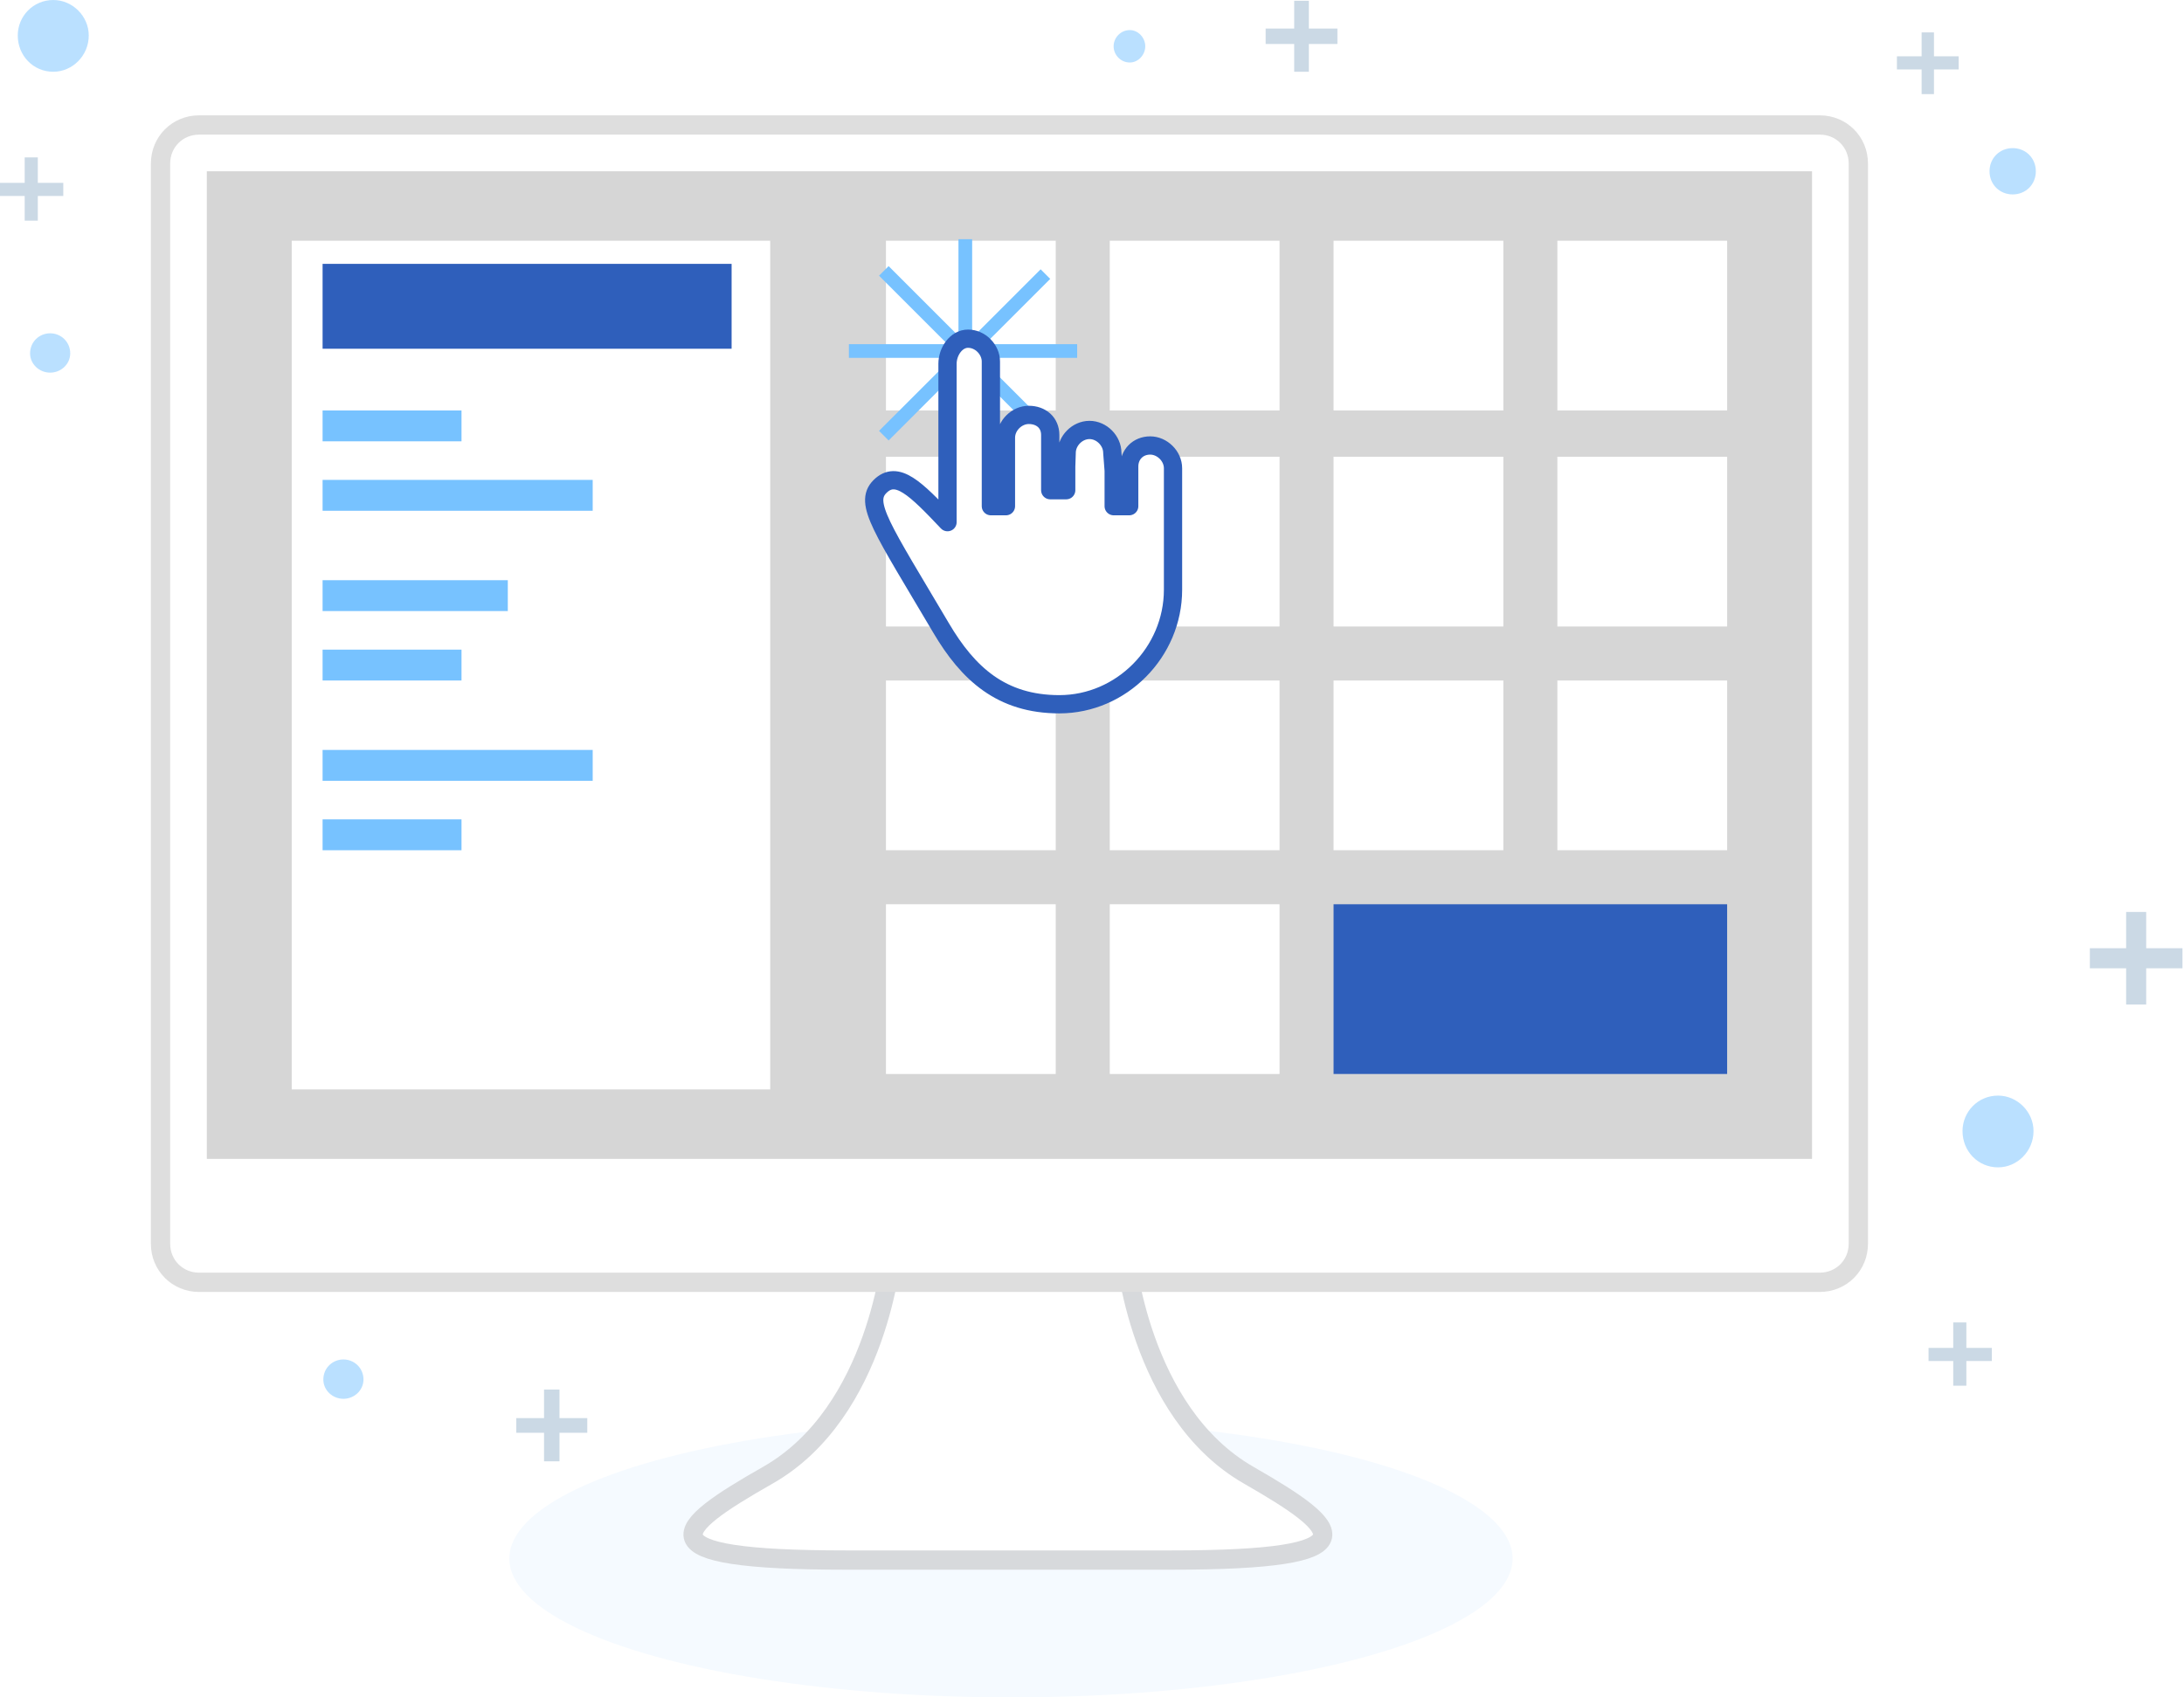
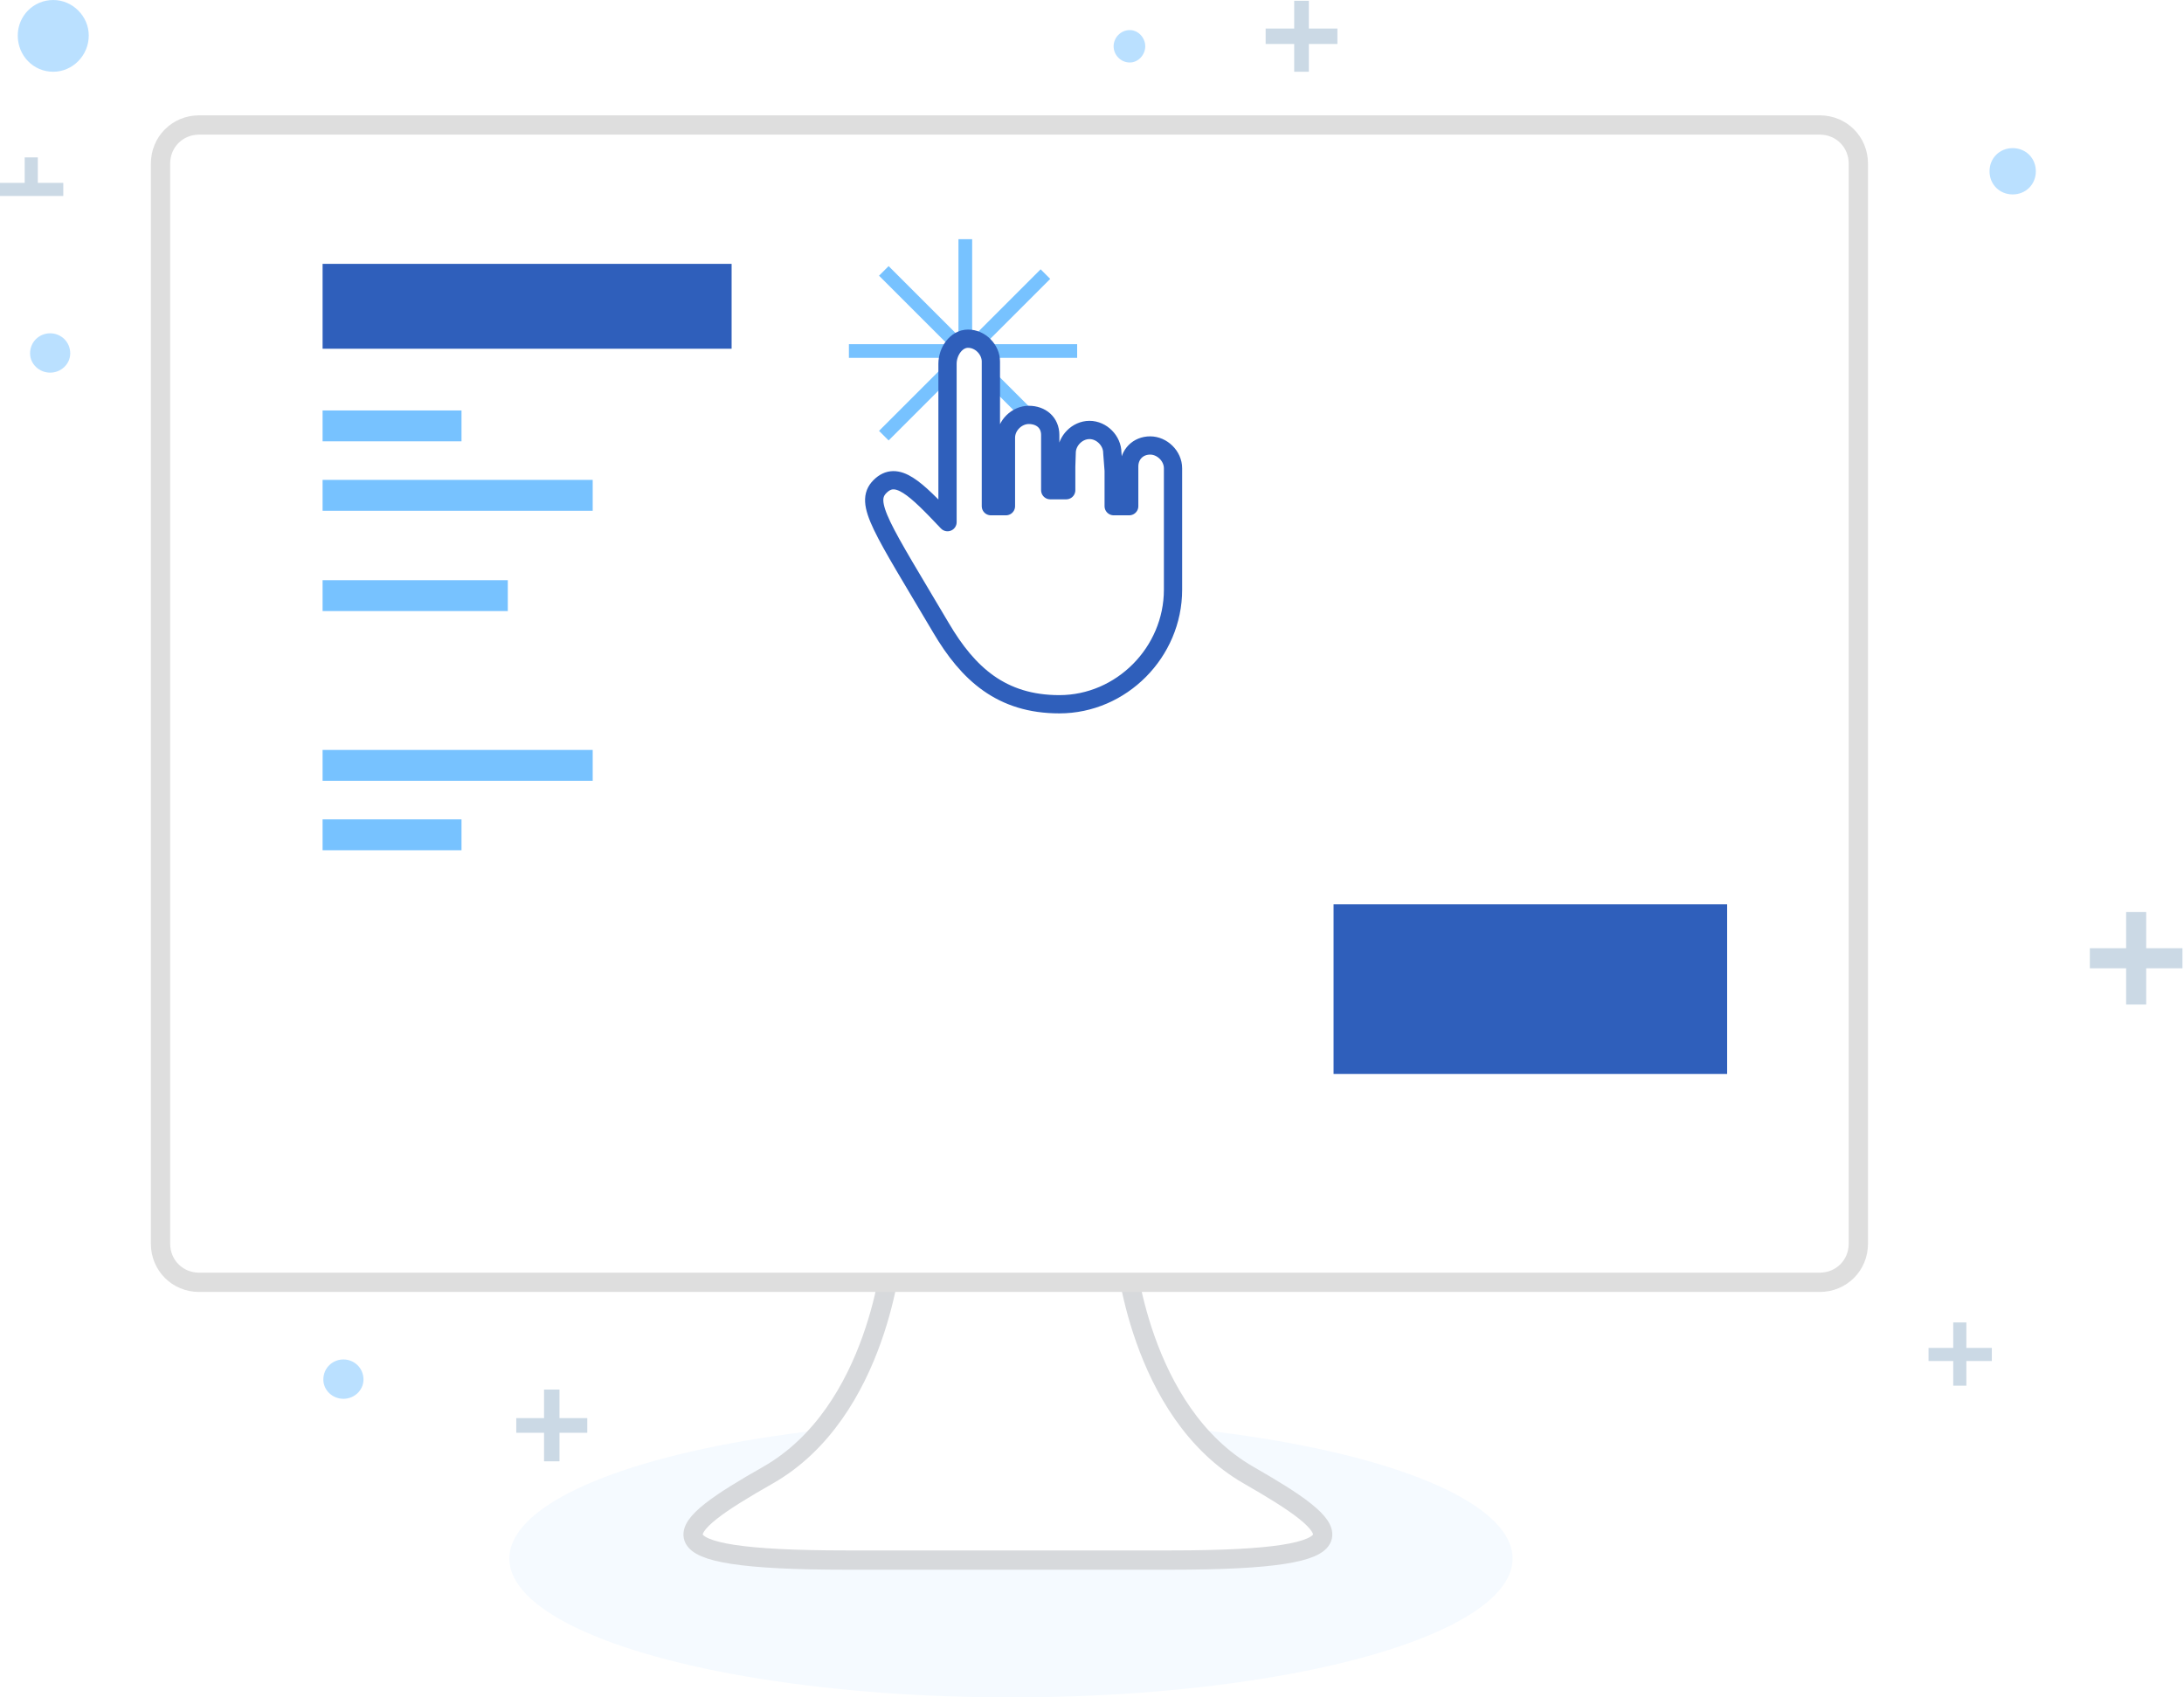
<svg xmlns="http://www.w3.org/2000/svg" width="283" height="220" viewBox="0 0 283 220" fill="none">
  <ellipse cx="131" cy="202" rx="65" ry="18" fill="#F5FAFF" />
  <g filter="url(#filter0_d_1053_9595)">
    <path d="M151.8 202.199H130.8H109.6C82.8 202.199 87.2 198.199 99.5 191.199C113.9 182.999 115.6 162.199 115.6 162.199H130.8H145.8C145.8 162.199 147.5 182.999 161.8 191.199C174 198.199 178.3 202.199 151.8 202.199Z" fill="white" />
    <path d="M151.8 202.199H130.8H109.6C82.8 202.199 87.2 198.199 99.5 191.199C113.9 182.999 115.6 162.199 115.6 162.199H130.8H145.8C145.8 162.199 147.5 182.999 161.8 191.199C174 198.199 178.3 202.199 151.8 202.199Z" stroke="#D7D9DC" stroke-width="2.5" stroke-linejoin="round" />
  </g>
  <g filter="url(#filter1_d_1053_9595)">
    <path d="M25.801 16.199H235.801C238.601 16.199 240.801 18.399 240.801 21.199V161.199C240.801 163.999 238.601 166.199 235.801 166.199H25.801C23.001 166.199 20.801 163.999 20.801 161.199V21.199C20.801 18.399 23.001 16.199 25.801 16.199Z" fill="white" />
    <path d="M25.801 16.199H235.801C238.601 16.199 240.801 18.399 240.801 21.199V161.199C240.801 163.999 238.601 166.199 235.801 166.199H25.801C23.001 166.199 20.801 163.999 20.801 161.199V21.199C20.801 18.399 23.001 16.199 25.801 16.199Z" stroke="#DEDEDE" stroke-width="2.5" stroke-linejoin="round" />
  </g>
-   <path d="M26.801 22.199H234.801V150.199H26.801V22.199Z" fill="#D6D6D6" />
  <path d="M37.801 31.199H99.801V141.199H37.801V31.199Z" fill="white" />
  <path d="M41.801 34.199H94.801V45.199H41.801V34.199Z" fill="#2F5FBB" />
  <path d="M41.801 53.199H59.801V57.199H41.801V53.199Z" fill="#77C2FF" />
  <path d="M41.801 62.199H76.801V66.199H41.801V62.199Z" fill="#77C2FF" />
-   <path d="M41.801 88.199H59.801V84.199H41.801V88.199Z" fill="#77C2FF" />
  <path d="M41.801 79.199H65.801V75.199H41.801V79.199Z" fill="#77C2FF" />
  <path d="M41.801 110.199H59.801V106.199H41.801V110.199Z" fill="#77C2FF" />
  <path d="M41.801 101.199H76.801V97.199H41.801V101.199Z" fill="#77C2FF" />
  <path d="M114.801 31.199H136.801V53.199H114.801V31.199Z" fill="white" />
  <path d="M114.801 59.199H136.801V81.199H114.801V59.199Z" fill="white" />
  <path d="M114.801 88.199H136.801V110.199H114.801V88.199Z" fill="white" />
  <path d="M114.801 117.199H136.801V139.199H114.801V117.199Z" fill="white" />
  <path d="M143.801 31.199H165.801V53.199H143.801V31.199Z" fill="white" />
-   <path d="M172.801 31.199H194.801V53.199H172.801V31.199Z" fill="white" />
  <path d="M201.801 31.199H223.801V53.199H201.801V31.199Z" fill="white" />
  <path d="M143.801 59.199H165.801V81.199H143.801V59.199Z" fill="white" />
  <path d="M172.801 59.199H194.801V81.199H172.801V59.199Z" fill="white" />
  <path d="M201.801 59.199H223.801V81.199H201.801V59.199Z" fill="white" />
  <path d="M143.801 88.199H165.801V110.199H143.801V88.199Z" fill="white" />
  <path d="M172.801 88.199H194.801V110.199H172.801V88.199Z" fill="white" />
  <path d="M201.801 88.199H223.801V110.199H201.801V88.199Z" fill="white" />
  <path d="M143.801 117.199H165.801V139.199H143.801V117.199Z" fill="white" />
  <path d="M172.801 117.199H223.801V139.199H172.801V117.199Z" fill="#2F5FBB" />
  <path d="M139.576 46.38H127.036L136.086 55.43L134.844 56.672L125.971 47.799V60.577H124.197V48.036L115.146 57.087L113.904 55.844L123.369 46.38H110V44.605H122.777L113.904 35.732L115.146 34.49L124.197 43.54V31H125.971V43.777L134.844 34.904L136.086 36.146L127.628 44.605H139.576V46.38Z" fill="#77C2FF" />
  <path d="M149.042 57.738C147.445 57.738 146.321 58.921 146.321 60.459V65.073V65.606H144.31V60.992L144.132 58.685C144.132 57.147 142.772 55.727 141.174 55.727C139.577 55.727 138.217 57.147 138.217 58.685L138.158 60.459V63.535H136.087V60.459V56.378C136.087 54.781 134.904 53.775 133.307 53.775C131.769 53.775 130.349 55.136 130.349 56.733V60.459V65.606H128.397V60.696V46.854C128.397 45.316 127.037 43.897 125.44 43.897C123.902 43.897 122.778 45.553 122.778 47.15V67.676C118.637 63.299 116.212 60.873 114.023 63.062C111.894 65.192 114.26 68.386 121.95 81.4C125.44 87.315 129.758 91.278 137.27 91.278C145.315 91.278 151.999 84.535 151.999 76.431V69.924V60.696C151.999 59.099 150.58 57.738 149.042 57.738Z" fill="white" stroke="#2F5FBB" stroke-width="2.366" stroke-linejoin="round" />
  <path d="M282.801 125.499H278.101V130.199H275.501V125.499H270.801V122.899H275.501V118.199H278.101V122.899H282.801V125.499Z" fill="#CBD9E5" />
-   <path d="M253.801 8.999H250.601V12.199H249.001V8.999H245.801V7.299H249.001V4.199H250.601V7.299H253.801V8.999Z" fill="#CBD9E5" />
-   <path d="M8.2 25.4H4.9V28.6H3.2V25.4H0V23.7H3.2V20.4H4.9V23.7H8.2V25.4Z" fill="#CBD9E5" />
+   <path d="M8.2 25.4H4.9V28.6V25.4H0V23.7H3.2V20.4H4.9V23.7H8.2V25.4Z" fill="#CBD9E5" />
  <path d="M258.099 176.4H254.798V179.6H253.099V176.4H249.898V174.7H253.099V171.4H254.798V174.7H258.099V176.4Z" fill="#CBD9E5" />
  <path d="M76.099 185.7H72.498V189.4H70.498V185.7H66.898V183.8H70.498V180.1H72.498V183.8H76.099V185.7Z" fill="#CBD9E5" />
  <path d="M173.3 5.7H169.6V9.3H167.7V5.7H164V3.7H167.7V0.1H169.6V3.7H173.3V5.7Z" fill="#CBD9E5" />
-   <path opacity="0.5" d="M258.901 142C261.401 142 263.501 144.1 263.501 146.6C263.501 149.2 261.401 151.3 258.901 151.3C256.301 151.3 254.301 149.2 254.301 146.6C254.301 144.1 256.301 142 258.901 142Z" fill="#77C2FF" />
  <path opacity="0.5" d="M6.901 0C9.401 0 11.501 2.1 11.501 4.6C11.501 7.2 9.401 9.3 6.901 9.3C4.301 9.3 2.301 7.2 2.301 4.6C2.301 2.1 4.301 0 6.901 0Z" fill="#77C2FF" />
  <path opacity="0.5" d="M260.801 19.199C262.501 19.199 263.801 20.499 263.801 22.199C263.801 23.899 262.501 25.199 260.801 25.199C259.101 25.199 257.801 23.899 257.801 22.199C257.801 20.499 259.101 19.199 260.801 19.199Z" fill="#77C2FF" />
  <path opacity="0.5" d="M6.498 43.199C7.898 43.199 9.099 44.299 9.099 45.799C9.099 47.199 7.898 48.299 6.498 48.299C5.098 48.299 3.898 47.199 3.898 45.799C3.898 44.299 5.098 43.199 6.498 43.199Z" fill="#77C2FF" />
  <path opacity="0.5" d="M44.498 176.199C45.898 176.199 47.099 177.299 47.099 178.799C47.099 180.199 45.898 181.299 44.498 181.299C43.098 181.299 41.898 180.199 41.898 178.799C41.898 177.299 43.098 176.199 44.498 176.199Z" fill="#77C2FF" />
  <path opacity="0.5" d="M146.401 3.9C147.501 3.9 148.401 4.9 148.401 6C148.401 7.1 147.501 8.1 146.401 8.1C145.201 8.1 144.301 7.1 144.301 6C144.301 4.9 145.201 3.9 146.401 3.9Z" fill="#77C2FF" />
  <defs>
    <filter id="filter0_d_1053_9595" x="83.559" y="155.949" width="94.086" height="52.5" filterUnits="userSpaceOnUse" color-interpolation-filters="sRGB">
      <feFlood flood-opacity="0" result="BackgroundImageFix" />
      <feColorMatrix in="SourceAlpha" type="matrix" values="0 0 0 0 0 0 0 0 0 0 0 0 0 0 0 0 0 0 127 0" result="hardAlpha" />
      <feOffset />
      <feGaussianBlur stdDeviation="2.5" />
      <feComposite in2="hardAlpha" operator="out" />
      <feColorMatrix type="matrix" values="0 0 0 0 0 0 0 0 0 0 0 0 0 0 0 0 0 0 0.1 0" />
      <feBlend mode="normal" in2="BackgroundImageFix" result="effect1_dropShadow_1053_9595" />
      <feBlend mode="normal" in="SourceGraphic" in2="effect1_dropShadow_1053_9595" result="shape" />
    </filter>
    <filter id="filter1_d_1053_9595" x="14.551" y="9.949" width="232.5" height="162.5" filterUnits="userSpaceOnUse" color-interpolation-filters="sRGB">
      <feFlood flood-opacity="0" result="BackgroundImageFix" />
      <feColorMatrix in="SourceAlpha" type="matrix" values="0 0 0 0 0 0 0 0 0 0 0 0 0 0 0 0 0 0 127 0" result="hardAlpha" />
      <feOffset />
      <feGaussianBlur stdDeviation="2.5" />
      <feComposite in2="hardAlpha" operator="out" />
      <feColorMatrix type="matrix" values="0 0 0 0 0 0 0 0 0 0 0 0 0 0 0 0 0 0 0.1 0" />
      <feBlend mode="normal" in2="BackgroundImageFix" result="effect1_dropShadow_1053_9595" />
      <feBlend mode="normal" in="SourceGraphic" in2="effect1_dropShadow_1053_9595" result="shape" />
    </filter>
  </defs>
</svg>